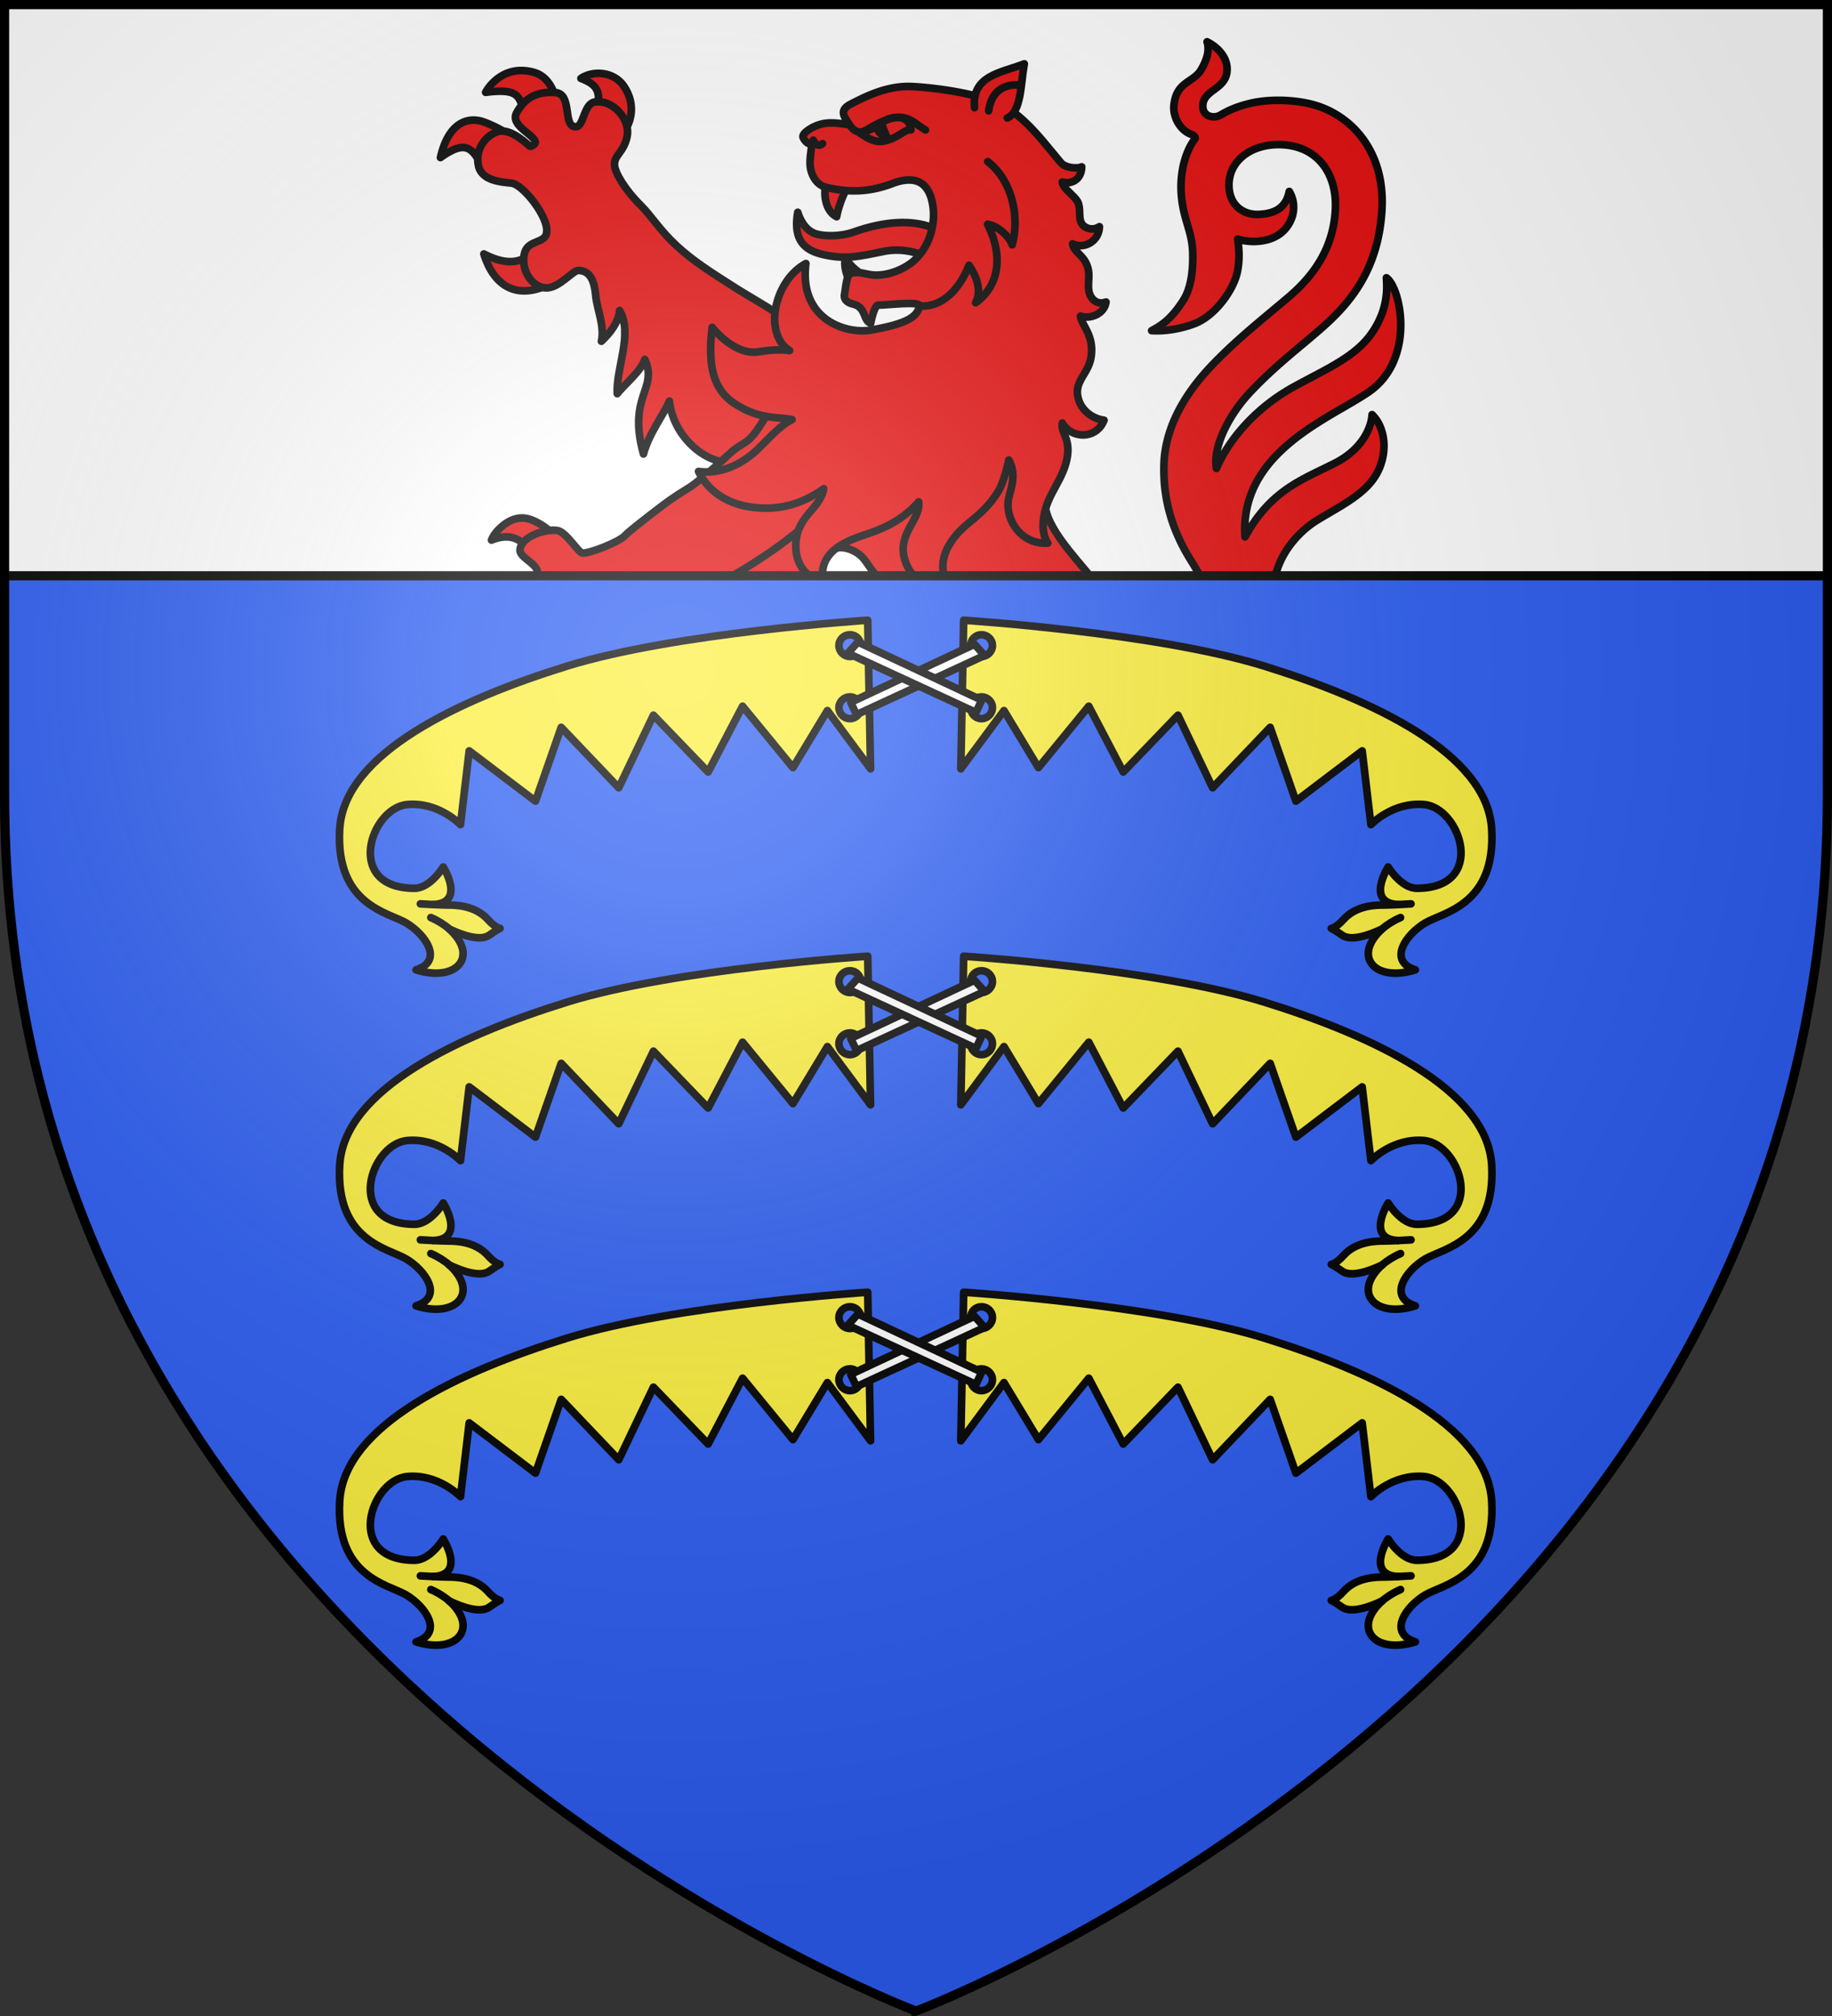
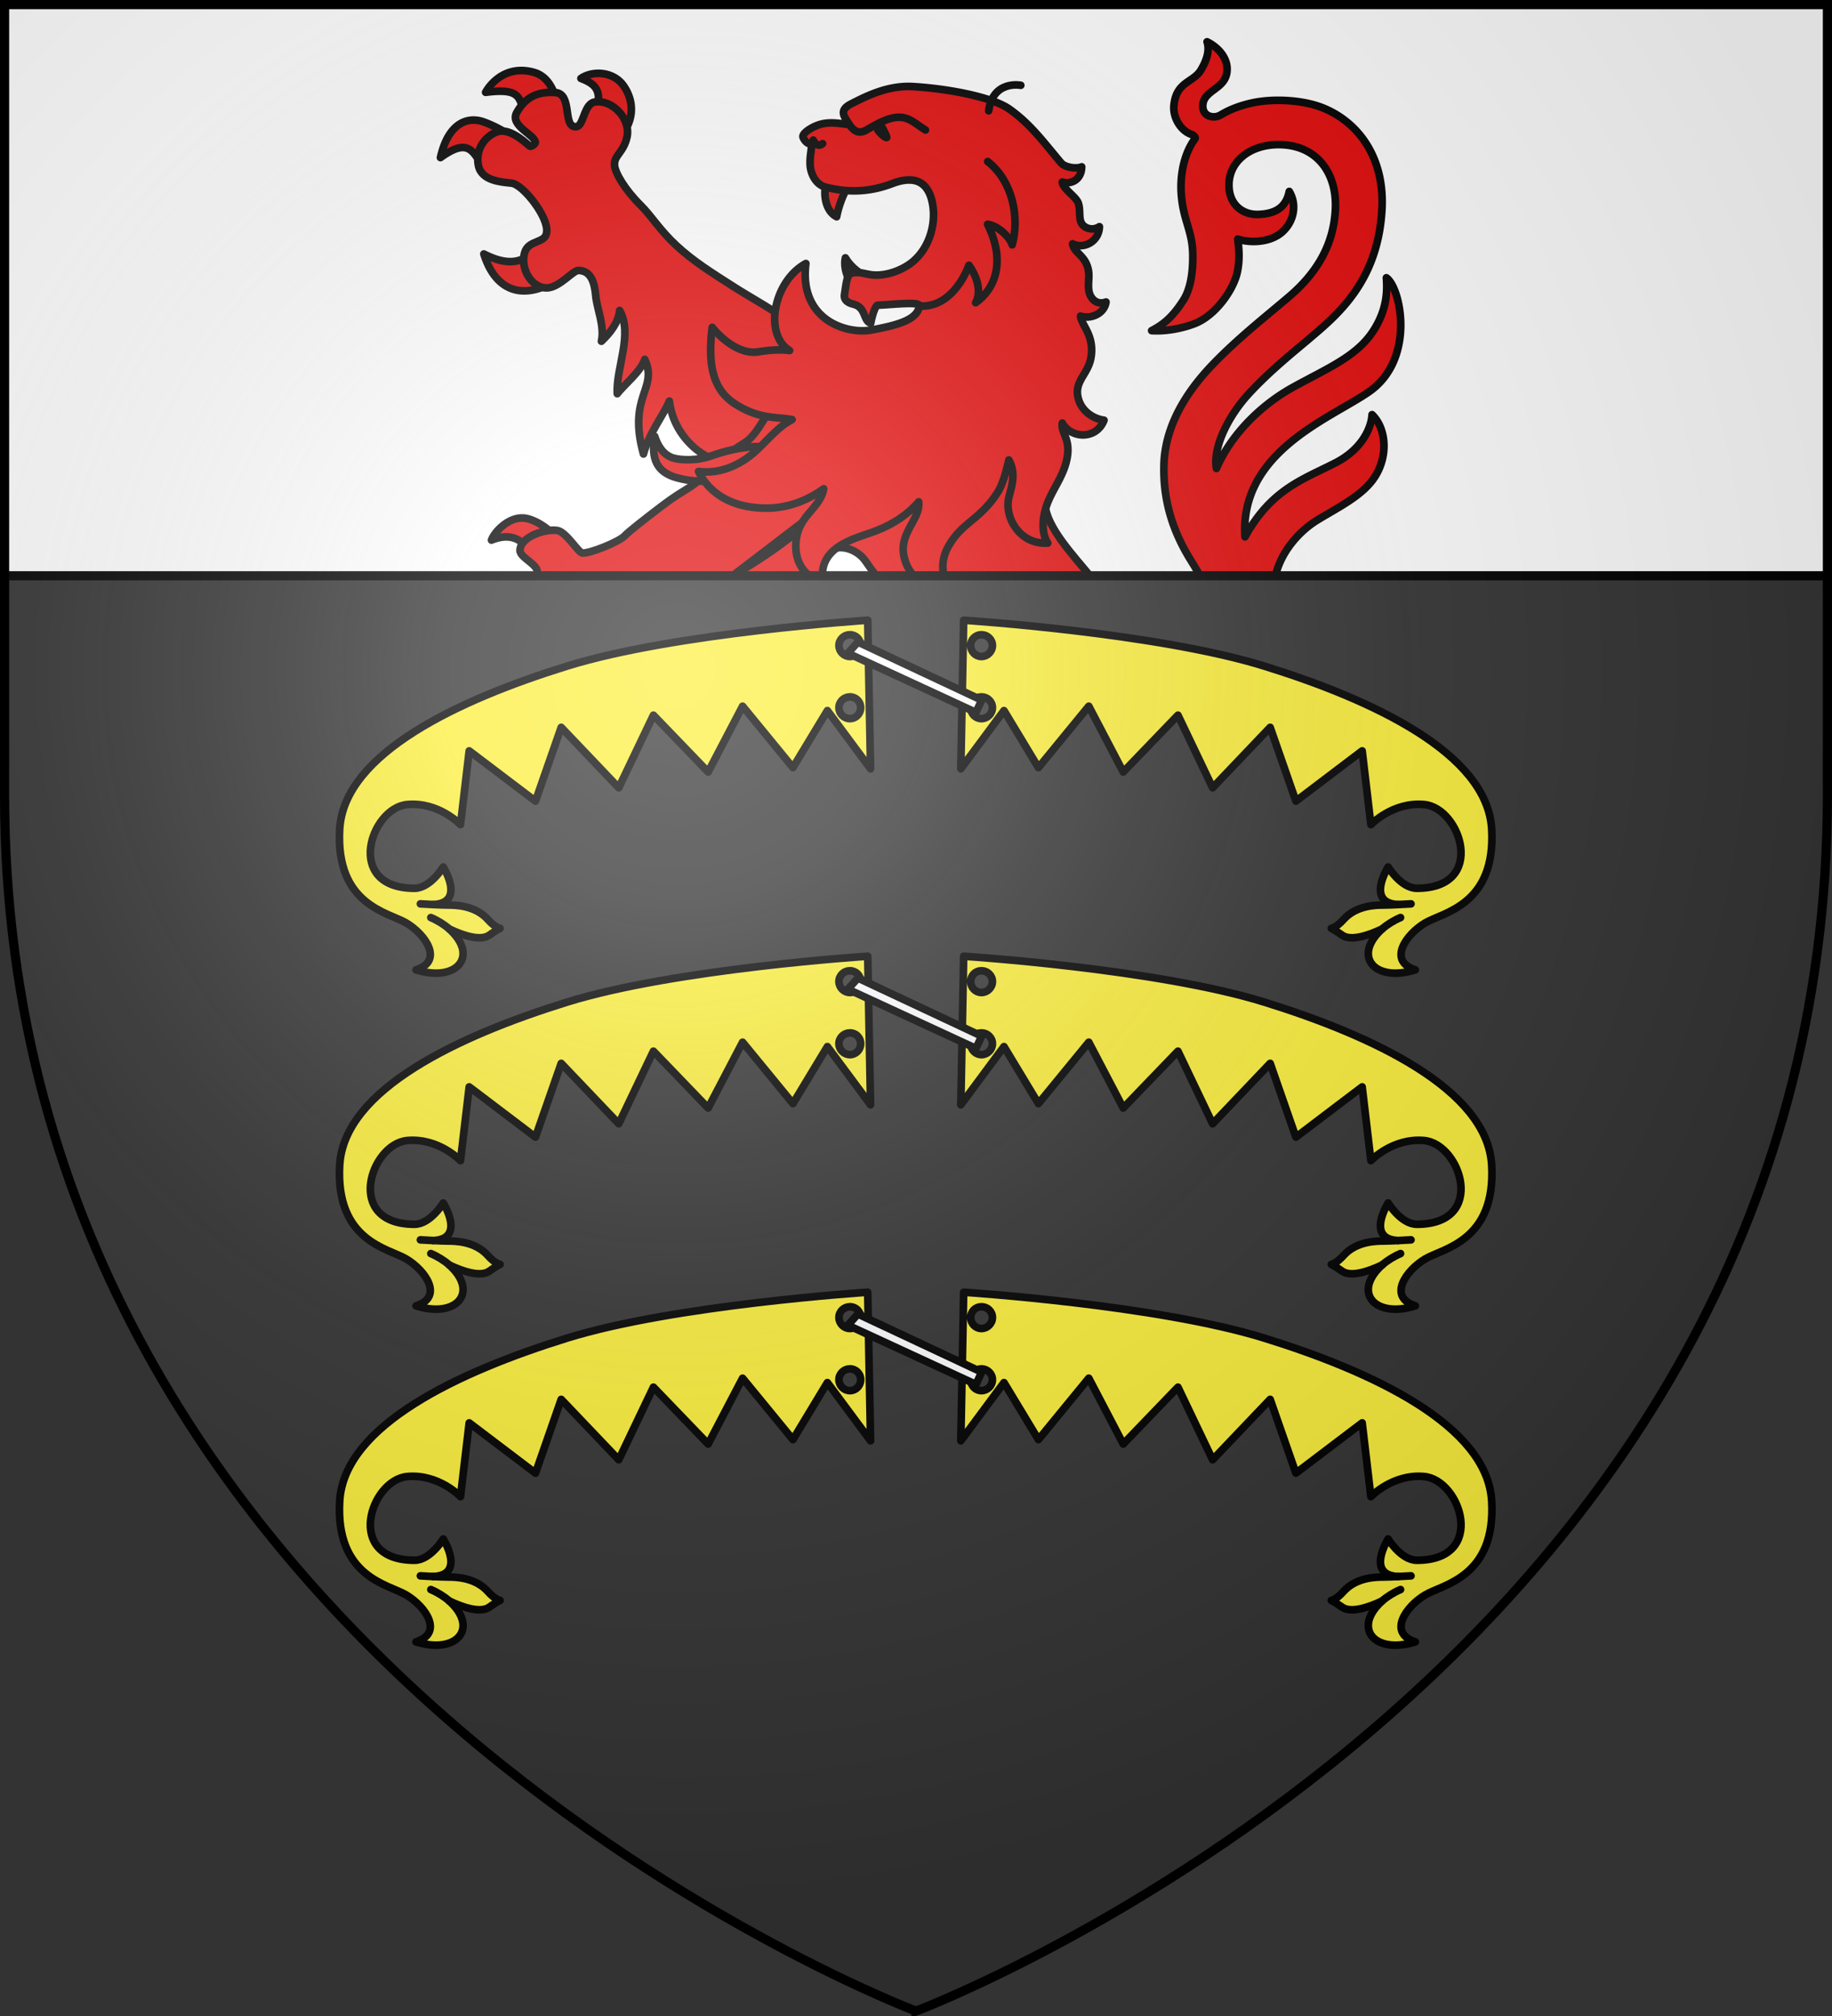
<svg xmlns="http://www.w3.org/2000/svg" xmlns:xlink="http://www.w3.org/1999/xlink" height="660" width="600">
  <rect width="100%" height="100%" fill="#333333" stroke="none" />
  <radialGradient id="c" cx="221.445" cy="226.331" gradientTransform="matrix(1.353 0 0 1.349 -77.629 -85.747)" gradientUnits="userSpaceOnUse" r="300">
    <stop offset="0" stop-color="#fff" stop-opacity=".314" />
    <stop offset=".19" stop-color="#fff" stop-opacity=".251" />
    <stop offset=".6" stop-color="#6b6b6b" stop-opacity=".125" />
    <stop offset="1" stop-opacity=".125" />
  </radialGradient>
-   <path d="M300 658.5s298.5-112.32 298.5-397.772V1.5H1.5v259.228C1.5 546.18 300 658.5 300 658.5z" fill="#2b5df2" fill-rule="evenodd" />
  <path d="M1.5 1.5v187h597V1.5z" fill="#fff" fill-rule="evenodd" />
  <path d="M170.784 23.09c-6.866-.041-10.716 5.218-11.742 7.134 12.24-1.542 11.094 2.015 13.157 9.327l10.69-4.168c-.863-3.837-2.387-10.07-7.982-11.681a15.13 15.13 0 0 0-4.123-.612zm24.852.934c-2.003.062-3.925.65-5.374 1.653 4.737 1.826 7.32 3.924 4.733 11.771l8.905 6.25c2.326-2.677 4.855-8.865.47-15.418-1.876-2.805-4.908-4.117-7.872-4.25a11.369 11.369 0 0 0-.862-.006zM154.814 39.32c-3.93.126-8.438 2.921-10.564 12.27 10.869-7.79 10.718-.024 15.93 5.299l7.517-12.1s-4.023-3.008-9.446-4.926a9.645 9.645 0 0 0-2.662-.534 8.892 8.892 0 0 0-.775-.01zm21.942 40.312c-4.647 7.116-10.619 7.429-18.294 3.511 4.596 14.618 15.838 14.749 26.223 6.896zm-5.9 89.948c-4.637.042-8.907 4.555-9.897 7.243 5.01-1.99 8.438-1.063 11.344 1.982l7.429-5.225s-3.958-3.458-7.943-3.955a6.995 6.995 0 0 0-.933-.045zM395.325 13.683c.913 2.776-.075 5.997-1.987 9.21-2.492 4.187-8.138 3.742-8.873 11.665-.364 3.963 2.279 8.431 6.028 9.54.444.272 1.19.87.874 1.306-4.138 5.68-4.887 13.196-4.467 18.407.7 8.702 3.709 11.768 3.747 19.828.013 2.512.008 9.755-3.013 14.53-3.724 5.886-6.91 8.22-10.46 10.074 5.007.314 10.358-.848 14.105-2.302 6.925-2.688 12.802-11.247 13.971-16.92.778-3.779.604-7.31.108-10.75 3.39 1.147 9.292 1.31 13.422-1.427 4.24-2.81 6.587-8.88 3.469-14.174-1.078 5.366-4.66 7.311-10.042 7.525-5.121.203-9.216-2.996-9.663-8.559-.66-8.2 6.31-14.174 15.89-14.288 12.691-.151 19.587 9.17 18.914 21.368-.675 12.226-6.728 21.226-15.287 28.504-7.353 6.252-15.091 12.326-22.743 19.923-5.968 5.926-17.724 18.488-18.118 35.144-.293 12.343 3.295 22.325 8.91 31.318a134.503 134.503 0 0 1 2.906 4.895h24.719c1.761-7.686 7.528-14.449 13.663-18.212 7.046-4.322 15.048-8.104 18.97-14.331 4.42-7.02 3.53-15.855-1.005-20.207-.231 4.2-3.171 11.252-11.974 15.767-10.687 5.482-21.018 8.627-29.647 24.248-1.811-27.947 28.15-38.84 40.597-47.493 15.45-10.74 10.403-34.14 5.714-37.335.271 3.92.433 10.053-4.234 17.31-5.4 8.393-14.839 12.197-26.23 18.467-11.328 6.236-20.733 16.197-25.194 26.65-1.23-7.055 3.994-17.273 10.572-24.43 6.813-7.412 14.953-13.91 19.582-17.835 9.22-7.818 22.652-18.642 24.046-42.374.984-16.69-7.319-28.378-18.958-33.256-6.826-2.86-16.833-3.289-23.724-1.743-3.458.776-6.906 1.968-10.142 3.914-2.279 1.37-6.21.527-5.815-3.45.466-4.689 7.158-5.036 7.87-10.53.589-4.531-2.856-8.174-6.5-9.977z" style="fill:#e20909;fill-rule:evenodd;stroke:#000;stroke-width:2.5;stroke-linecap:round;stroke-linejoin:round" />
  <path d="M195.107 96.874c.357 4.08 2.994 9.972 1.86 14.855 2.94-2.78 5.638-6.292 5.971-10.081 4.443 7.82-1.216 18.73-.786 27.244 2.272-2.951 7.779-7.299 9.018-11.228 4.468 9.67-5.72 11.86-.428 30.977 1.841-6.903 6.517-12.611 8.484-17.344 1.509 13.14 14.129 21.815 21.24 19.638 16.306 21.27 35.942 12.988 34.994-10.147 0 0-15.414-34.108-19.4-37.05-4.328-3.196-9.835-6.081-16.115-10.09-7.087-4.526-12.904-8.16-18.4-13.246-5.497-5.086-8.143-9.649-11.743-13.22-5.068-5.028-8.434-10.612-8.542-13.204-.132-3.173 2.94-4.023 4.079-9.06 1.355-5.995-4.804-12.424-10.532-11.533-3.265.507-3.616 6.586-5.379 7.81-.415.288-.913.388-1.552.201-3.35-.98-.593-10.716-6.004-11.1s-9.724 1.26-12.648 6.569c-2.351 4.267 5.797 7.178 6.104 9.685.068.562-1.112 1.377-1.684 1.363-.378-.01-6.202-6.292-10.76-4.772-3.551 1.185-7.403 5.349-6.188 11.125 1.05 4.994 7.66 5.35 10.834 5.69 3.763.402 12.177 11.147 11.498 15.988-.208 3.902-6.005 2.366-7.225 6.84-1.564 5.738 2.924 12.168 7.972 11.404 3.776-.571 7.832-5.49 9.55-5.651 4.164-.023 5.386 3.807 5.782 8.338z" style="fill:#e20909;fill-rule:evenodd;stroke:#000;stroke-width:2.5;stroke-linecap:round;stroke-linejoin:round" />
  <path d="M301.542 106.55c-10.27-.023-20.914 2.31-27.91 10.052-7.625 8.438-15.833 7.873-22.466 19.142s-6.78 7.682-12.525 13.06-10.945 9.549-12.59 10.615c-3.29 2.134-4.45 2.56-9.987 6.767-5.537 4.208-10.481 8.139-11.404 9.17-1.846 2.066-11.727 5.947-13.929 5.695-1.358-.155-5.226-6.83-8.127-7.37-3.636-.678-12.198 1.888-12.299 6.51-.054 2.476 6.6 4.826 5.548 7.602-.09.237-.253.475-.471.707h92.753c.756-1.36 1.32-2.985 1.863-5.077 1.69-6.523 10.157-4.48 13.37.127 1.454 2.086 2.509 3.554 3.58 4.95h70.023c-5.402-6.624-14.154-15.814-14.704-23.273-.846-11.378-1.063-23.522-.36-29.44 1.927-16.216 2.607-19.297-12.746-24.518-4.822-1.64-15.98-4.692-27.619-4.719z" style="fill:#e20909;fill-rule:evenodd;stroke:#000;stroke-width:2.5;stroke-linecap:round;stroke-linejoin:round" />
-   <path d="M240.002 188.436c10.975-6.3 22.826-14.576 32.567-24.904M319.42 90.188c-5.405-1.357-10.619-2.656-14.908-5.394-3.995-2.55-10.021-3.515-14.9-2.527-7.849 1.59-12.92 2.947-20.895.854-6.716-1.762-8.719-6.17-7.446-13.62 1.4 4.34 3.77 6.436 6.035 7.089 2.913.84 8.114.848 12.18-.596 21.051-7.478 34.823-1.178 39.933 14.194z" style="fill:#e20909;fill-rule:evenodd;stroke:#000;stroke-width:2.5;stroke-linecap:round;stroke-linejoin:round" />
+   <path d="M240.002 188.436c10.975-6.3 22.826-14.576 32.567-24.904c-5.405-1.357-10.619-2.656-14.908-5.394-3.995-2.55-10.021-3.515-14.9-2.527-7.849 1.59-12.92 2.947-20.895.854-6.716-1.762-8.719-6.17-7.446-13.62 1.4 4.34 3.77 6.436 6.035 7.089 2.913.84 8.114.848 12.18-.596 21.051-7.478 34.823-1.178 39.933 14.194z" style="fill:#e20909;fill-rule:evenodd;stroke:#000;stroke-width:2.5;stroke-linecap:round;stroke-linejoin:round" />
  <path d="M270.586 60.327c-.864 2.086-.72 8.574 3.42 10.636.657-3.684 2.446-7.951 3.776-10.128zm6.287 24.084c-.526 2.265.12 5.147 1.158 6.912l4.985-1.145c-2.54-1.394-4.799-3.458-6.143-5.767z" style="fill:#e20909;fill-rule:evenodd;stroke:#000;stroke-width:2.5;stroke-linecap:round;stroke-linejoin:round" />
  <path d="M297.587 28.303c-7.636-.006-14.133 3.302-18.91 5.751-4.44 2.277-1.67 4.583-.515 6.757-3.796-.467-7.038-1.119-10.628.278-2.072.806-4.772 2.563-4.553 3.728.126.674 1.601 2.865 2.86 2.064-.081 2.612-.601 4.095-.523 6.806.102 3.565 2.14 6.83 5.041 7.57 7.693 1.961 14.75 1.559 21.837-1.147 9.594-3.664 12.616 1.769 13.381 7.629.772 5.907-1.17 13.226-6.483 17.805-2.759 2.377-7.818 4.722-12.739 4.502-2.762-.123-5.429-1.497-7.85-.435-1.234.541-1.554 4.604-1.926 6.83-.29 1.736 1.044 2.69 2.888 3.137 4.274 1.04 3.166 5.503 5.716 6.214.17-1.167 1.303-5.857 2.352-5.887 4.22-.122 13.916-1.322 13.616.273-.755 4.012-5.34 5.979-15.763 7.865-8.086 1.464-23.73-3.245-21.454-21.774-10.573 5.772-13.928 23.145-5.33 28.492-3.094-.421-6.515-.188-10.261.426-5.567.913-11.498-3.605-15.088-8.017-1.655 13.191.717 20.656 7.377 24.984 7.915 5.144 13.414 4.238 18.782 5.206-4.515 2.297-7.762 6.514-11.896 10.302-4.644 4.256-11.366 7.658-18.745 6.673 3.087 6.366 9.04 10.277 16.289 11.52 9.781 1.678 17.925-.978 24.717-5.857-1.163 6.27-7.637 8.466-8.917 16.045-.853 5.053.624 9.73 4.252 12.457h4.245c-.217-9.208 9.692-11.957 15.708-14.054 6.095-2.124 11.408-5.13 15.818-10.16.628 6.42-7.939 10.85-4.07 20.296a13.43 13.43 0 0 0 2.46 3.918h9.927c-.84-2.957-.415-6.433 1.428-9.673 4.569-8.029 10.2-8.405 16.166-17.733 1.583-2.474 2.706-6.59 3.611-10.526 2.426 4.493.942 8.544.04 12.111-1.695 6.701 3.601 15.715 12.707 15.11-2.093-3.133-1.771-7.86-.551-11.759 1.663-5.316 5.532-9.657 6.784-15.556 1.458-6.902-2.021-8.568-1.477-11.97 2.878 5.124 11.174 5.516 13.67-.929-3.691-.522-7.026-2.974-8.216-6.433-2.143-6.228 3.144-8.38 3.998-14.413 1.009-7.116-3.207-10.218-3.476-13.23 3.537 1.08 7.83-.906 8.343-4.626-1.878.696-3.802.21-4.986-1.859-1.42-2.481-.285-5.747-.763-8.445-.886-5.01-4.71-5.623-5.201-8.743 3.73 1.888 8.697-.827 8.787-5.616-1.382.898-3.175 1.018-4.664.09-2.678-1.669-1.25-4.87-2.25-7.804-.723-2.125-5.001-4.575-5.24-6.896 3.224.878 6.298-1.015 6.355-4.979-1.68.748-5.484.204-6.742-1.284-5.885-6.965-10.026-12.729-16.963-17.63-5.624-3.972-20.166-6.68-31.433-7.357a26.107 26.107 0 0 0-1.542-.046z" style="fill:#e20909;fill-rule:evenodd;stroke:#000;stroke-width:2.5;stroke-linecap:round;stroke-linejoin:round" />
-   <path d="M319.169 35.267c-1.02-10.648 8.82-11.44 16.3-14.37-1.227 6.786-.926 15.686-5.58 17.733M281.783 43.688c3.054 2.029 5.36 3.179 8.238 2.374 4.676-1.16 6.184-3.8 8.336-3.549-.464-5.186-6.191-4.797-9.441-2.373-.387.231.623 2.627 1.48 4.643-.775-.041-3.033-1.152-3.231-3.476-1.249.877-3.06 1.455-5.383 2.381z" style="fill:#e20909;fill-rule:evenodd;stroke:#000;stroke-width:2.5;stroke-linecap:round;stroke-linejoin:round" />
  <path d="M288.95 41.79c.387.64 1.709 3.251 1.445 3.251-.503.18-3.368-2.463-3.13-3.176.168-.508.347-.925.61-.925s.797.392 1.074.85z" fill="#e20909" stroke="#000" stroke-linecap="round" stroke-linejoin="round" stroke-width="2.5" />
  <path d="M334.326 27.924s-9.098-1.833-10.53 8.349m-57.441 9.6s1.154 2.729 3.043 1.155m8.764-6.217c3.132 4.473 5.414 1.62 8.184.288 9.764-5.466 11.848-1.484 16.755 1.45m-1.95 57.63c11.442.725 16.187-13.35 16.187-13.35s5.177 6.767 2.185 12.284c6.422-4.515 9.95-13.535 3.924-25.689 3.734.571 7.436 4.483 8.05 6.728 2.429-8.764.302-20.746-8.017-27.275" fill="none" stroke="#000" stroke-linecap="round" stroke-linejoin="round" stroke-width="2.5" />
  <g id="b" stroke-width="2.502" transform="matrix(.999 0 0 .999 .198 .088)">
    <use height="100%" transform="matrix(-1 0 0 1 600 0)" width="100%" xlink:href="#a" />
    <g id="a" stroke-width="2.367">
      <path d="M285.28 210.623s-59.835 3.832-93.335 14.219-69.252 26.98-70.592 50.523c-1.34 23.545 15.077 25.831 20.577 29.067 6.088 3.582 11.794 11.835 3.113 14.584 12.801 4.005 19.6-4.362 10.287-12.696 4.25 2.045 9.762 3.854 12.453 1.942 2.38-1.691 3.36-2.1 3.36-2.1s-1.53-.226-3.766-2.728c-4.02-4.501-10.288-4.512-12.522-4.512-.982 0-2.802-.081-4.466-.156 10.169-.433 3.113-11.649 3.113-11.649s-4.02 6.617-8.934 6.612c-21.878-.024-13.65-24.966-2.232-25.971 9.813-.864 16.514 6.244 16.514 6.244l2.707-22.875 20.576 15.582 7.986-22.875 17.867 18.73 10.762-22.507 16.988 17.629 10.694-20.41 15.635 19.044 10.693-17.68 13.4 18.048zm-5.526 4.496c1.863 0 3.342 1.477 3.342 3.34s-1.48 3.41-3.342 3.41-3.408-1.547-3.408-3.41 1.545-3.34 3.408-3.34zm0 19.266c1.863 0 3.342 1.479 3.342 3.342s-1.48 3.408-3.342 3.408-3.408-1.546-3.408-3.408 1.545-3.342 3.408-3.342z" style="fill:#fcef3c;fill-rule:evenodd;stroke:#000;stroke-width:2.367;stroke-linecap:round;stroke-linejoin:round" transform="matrix(1.056 0 0 1.057 -16.98 -19.459)" />
      <path d="M149.645 302.804c1.027.43 2.087.983 3.07 1.592s1.893 1.271 2.615 1.924m-8.934-7.765s2.15.123 3.993.21" fill="none" stroke="#000" stroke-linecap="round" stroke-linejoin="round" transform="matrix(1.056 0 0 1.057 -16.98 -19.459)" />
    </g>
-     <path d="m322.582 214.708-41.99 19.398-1.888-4.026 40.576-19.032z" style="fill:#fff;fill-rule:evenodd;stroke:#000;stroke-width:2.502;stroke-linecap:round;stroke-linejoin:round" />
    <path d="m277.76 213.976 41.992 19.398 1.887-4.026-40.576-19.032z" style="fill:#fff;fill-rule:evenodd;stroke:#000;stroke-width:2.502;stroke-linecap:round;stroke-linejoin:round" />
  </g>
  <use height="100%" transform="translate(0 110)" width="100%" xlink:href="#b" />
  <use height="100%" transform="translate(0 220)" width="100%" xlink:href="#b" />
  <path d="M1.5 188.5h597" fill="none" stroke="#000" stroke-width="3" />
  <path d="M300 658.5s298.5-112.32 298.5-397.772V1.5H1.5v259.228C1.5 546.18 300 658.5 300 658.5z" fill="url(#c)" fill-rule="evenodd" />
  <path d="M300 658.397S1.5 545.98 1.5 260.277V1.5h597v258.778c0 285.7-298.5 398.12-298.5 398.12z" fill="none" stroke="#000" stroke-width="3" />
</svg>